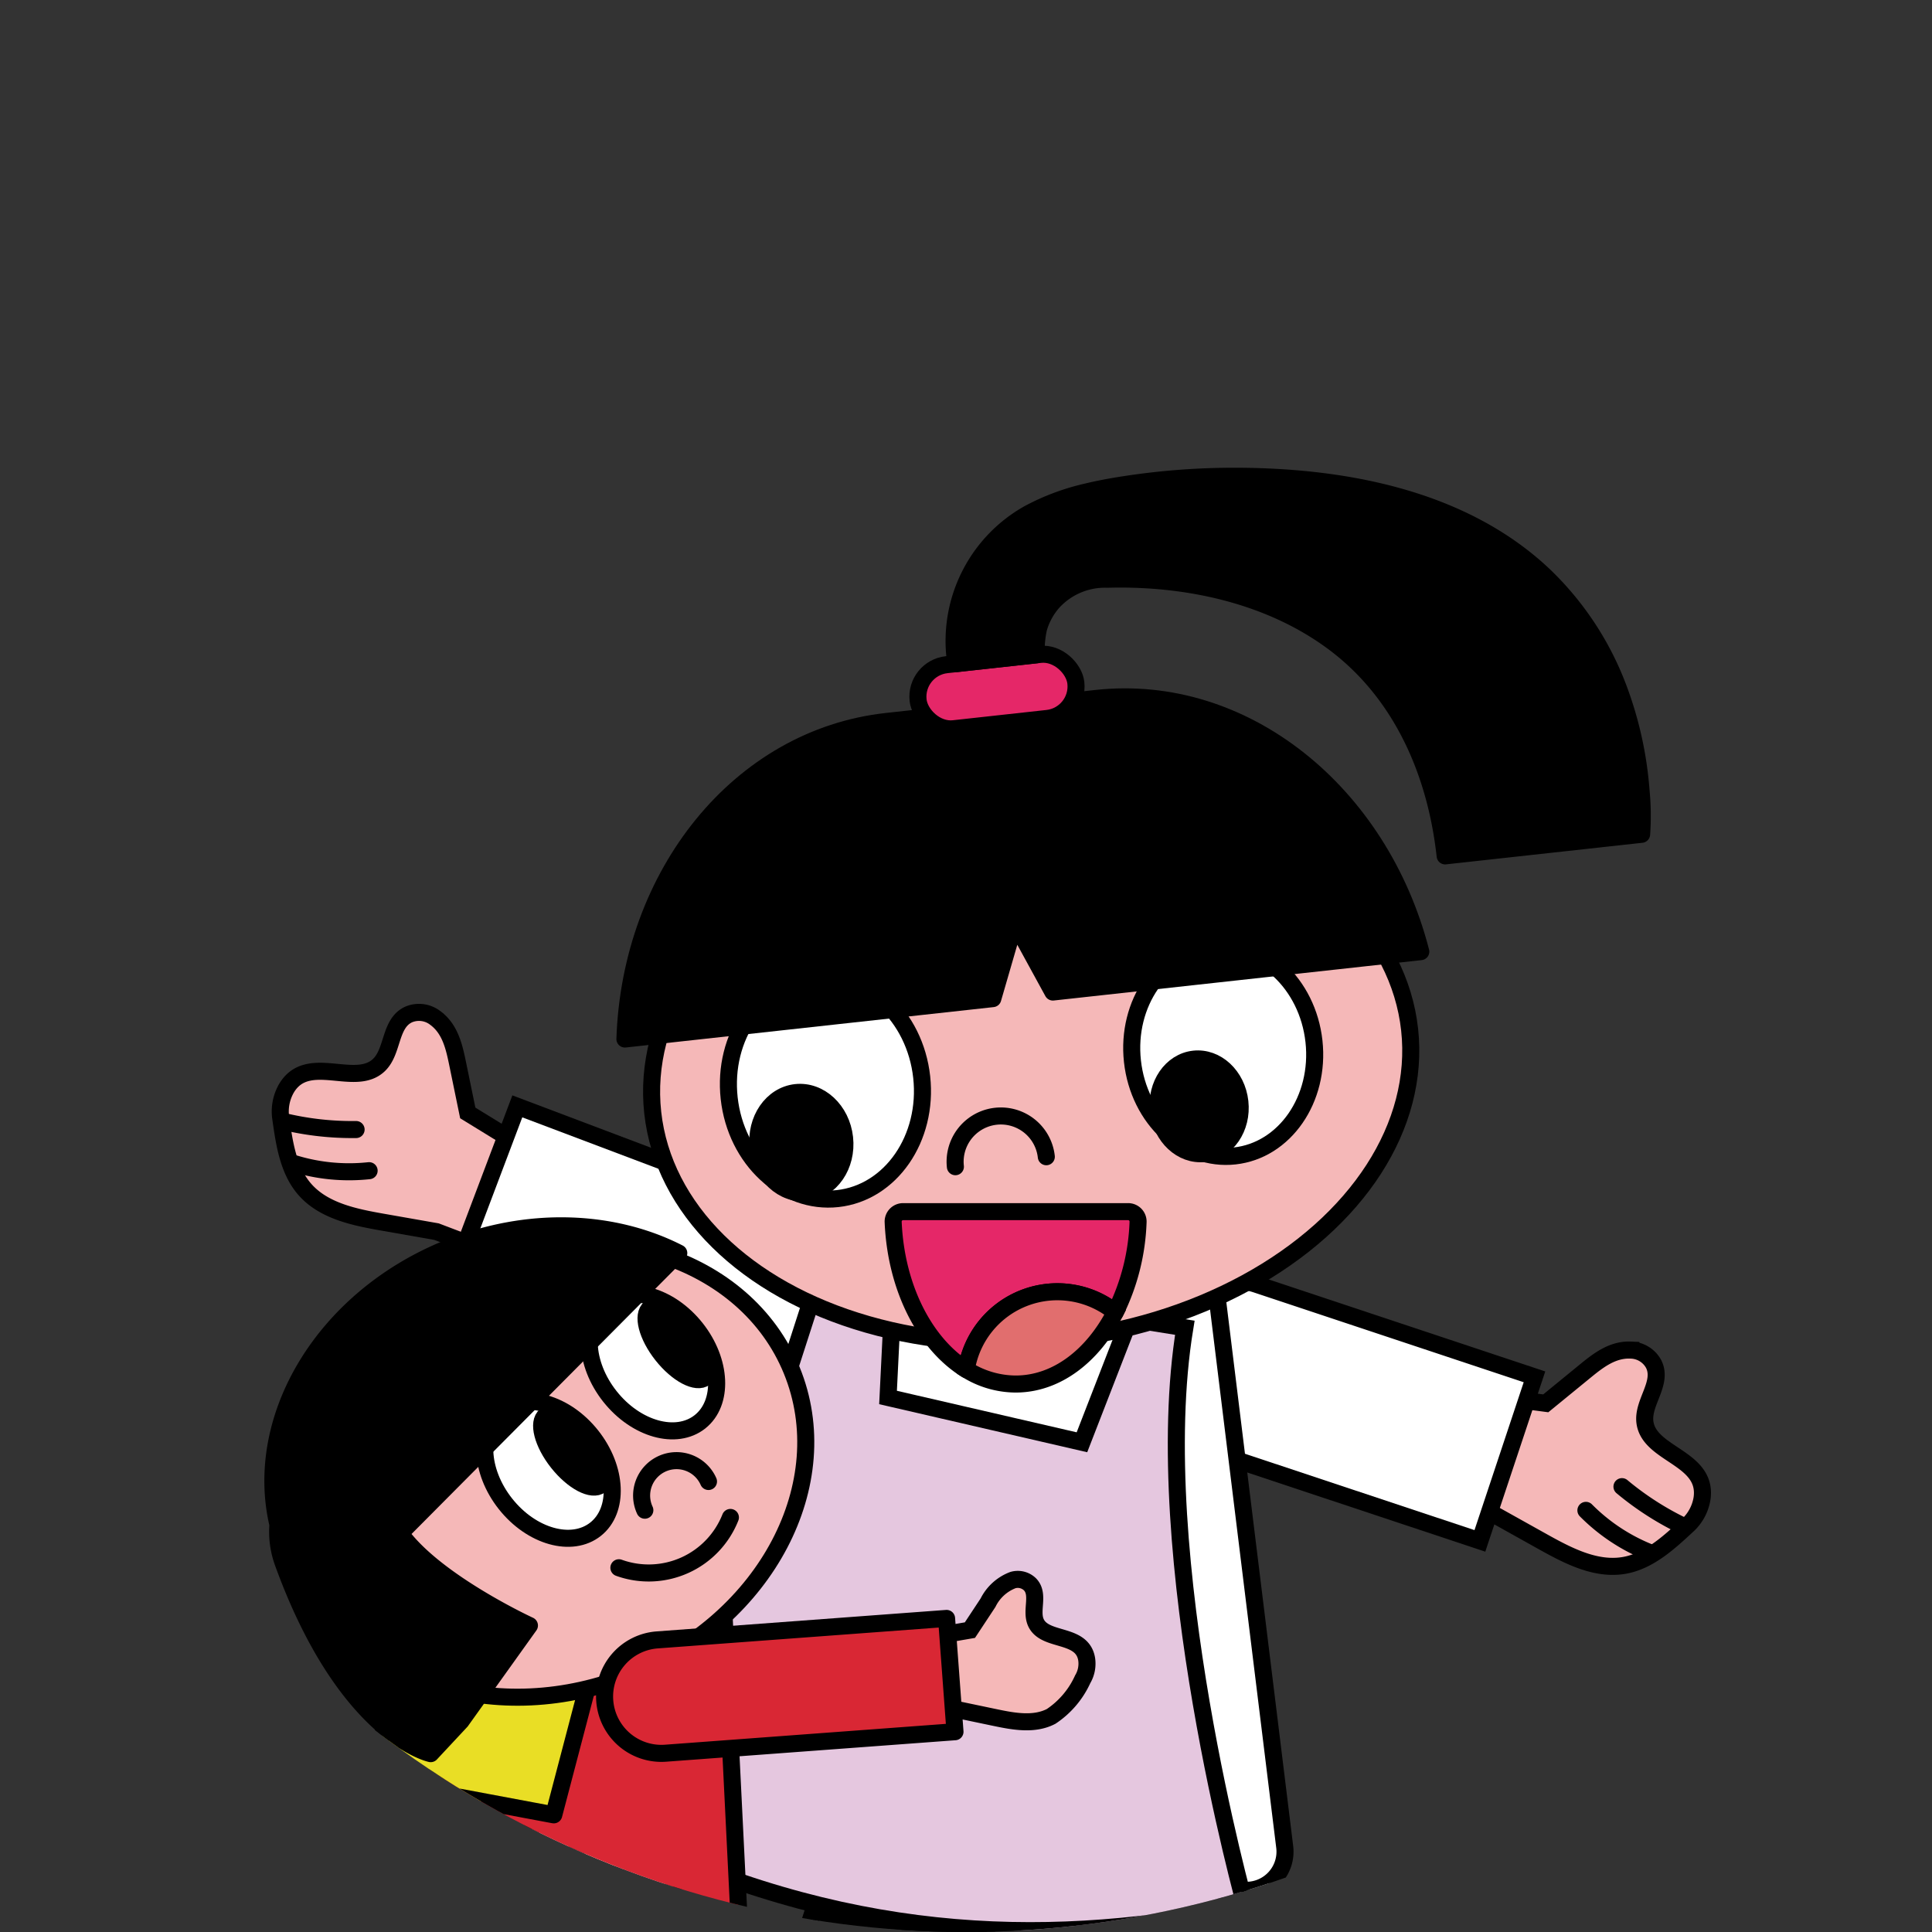
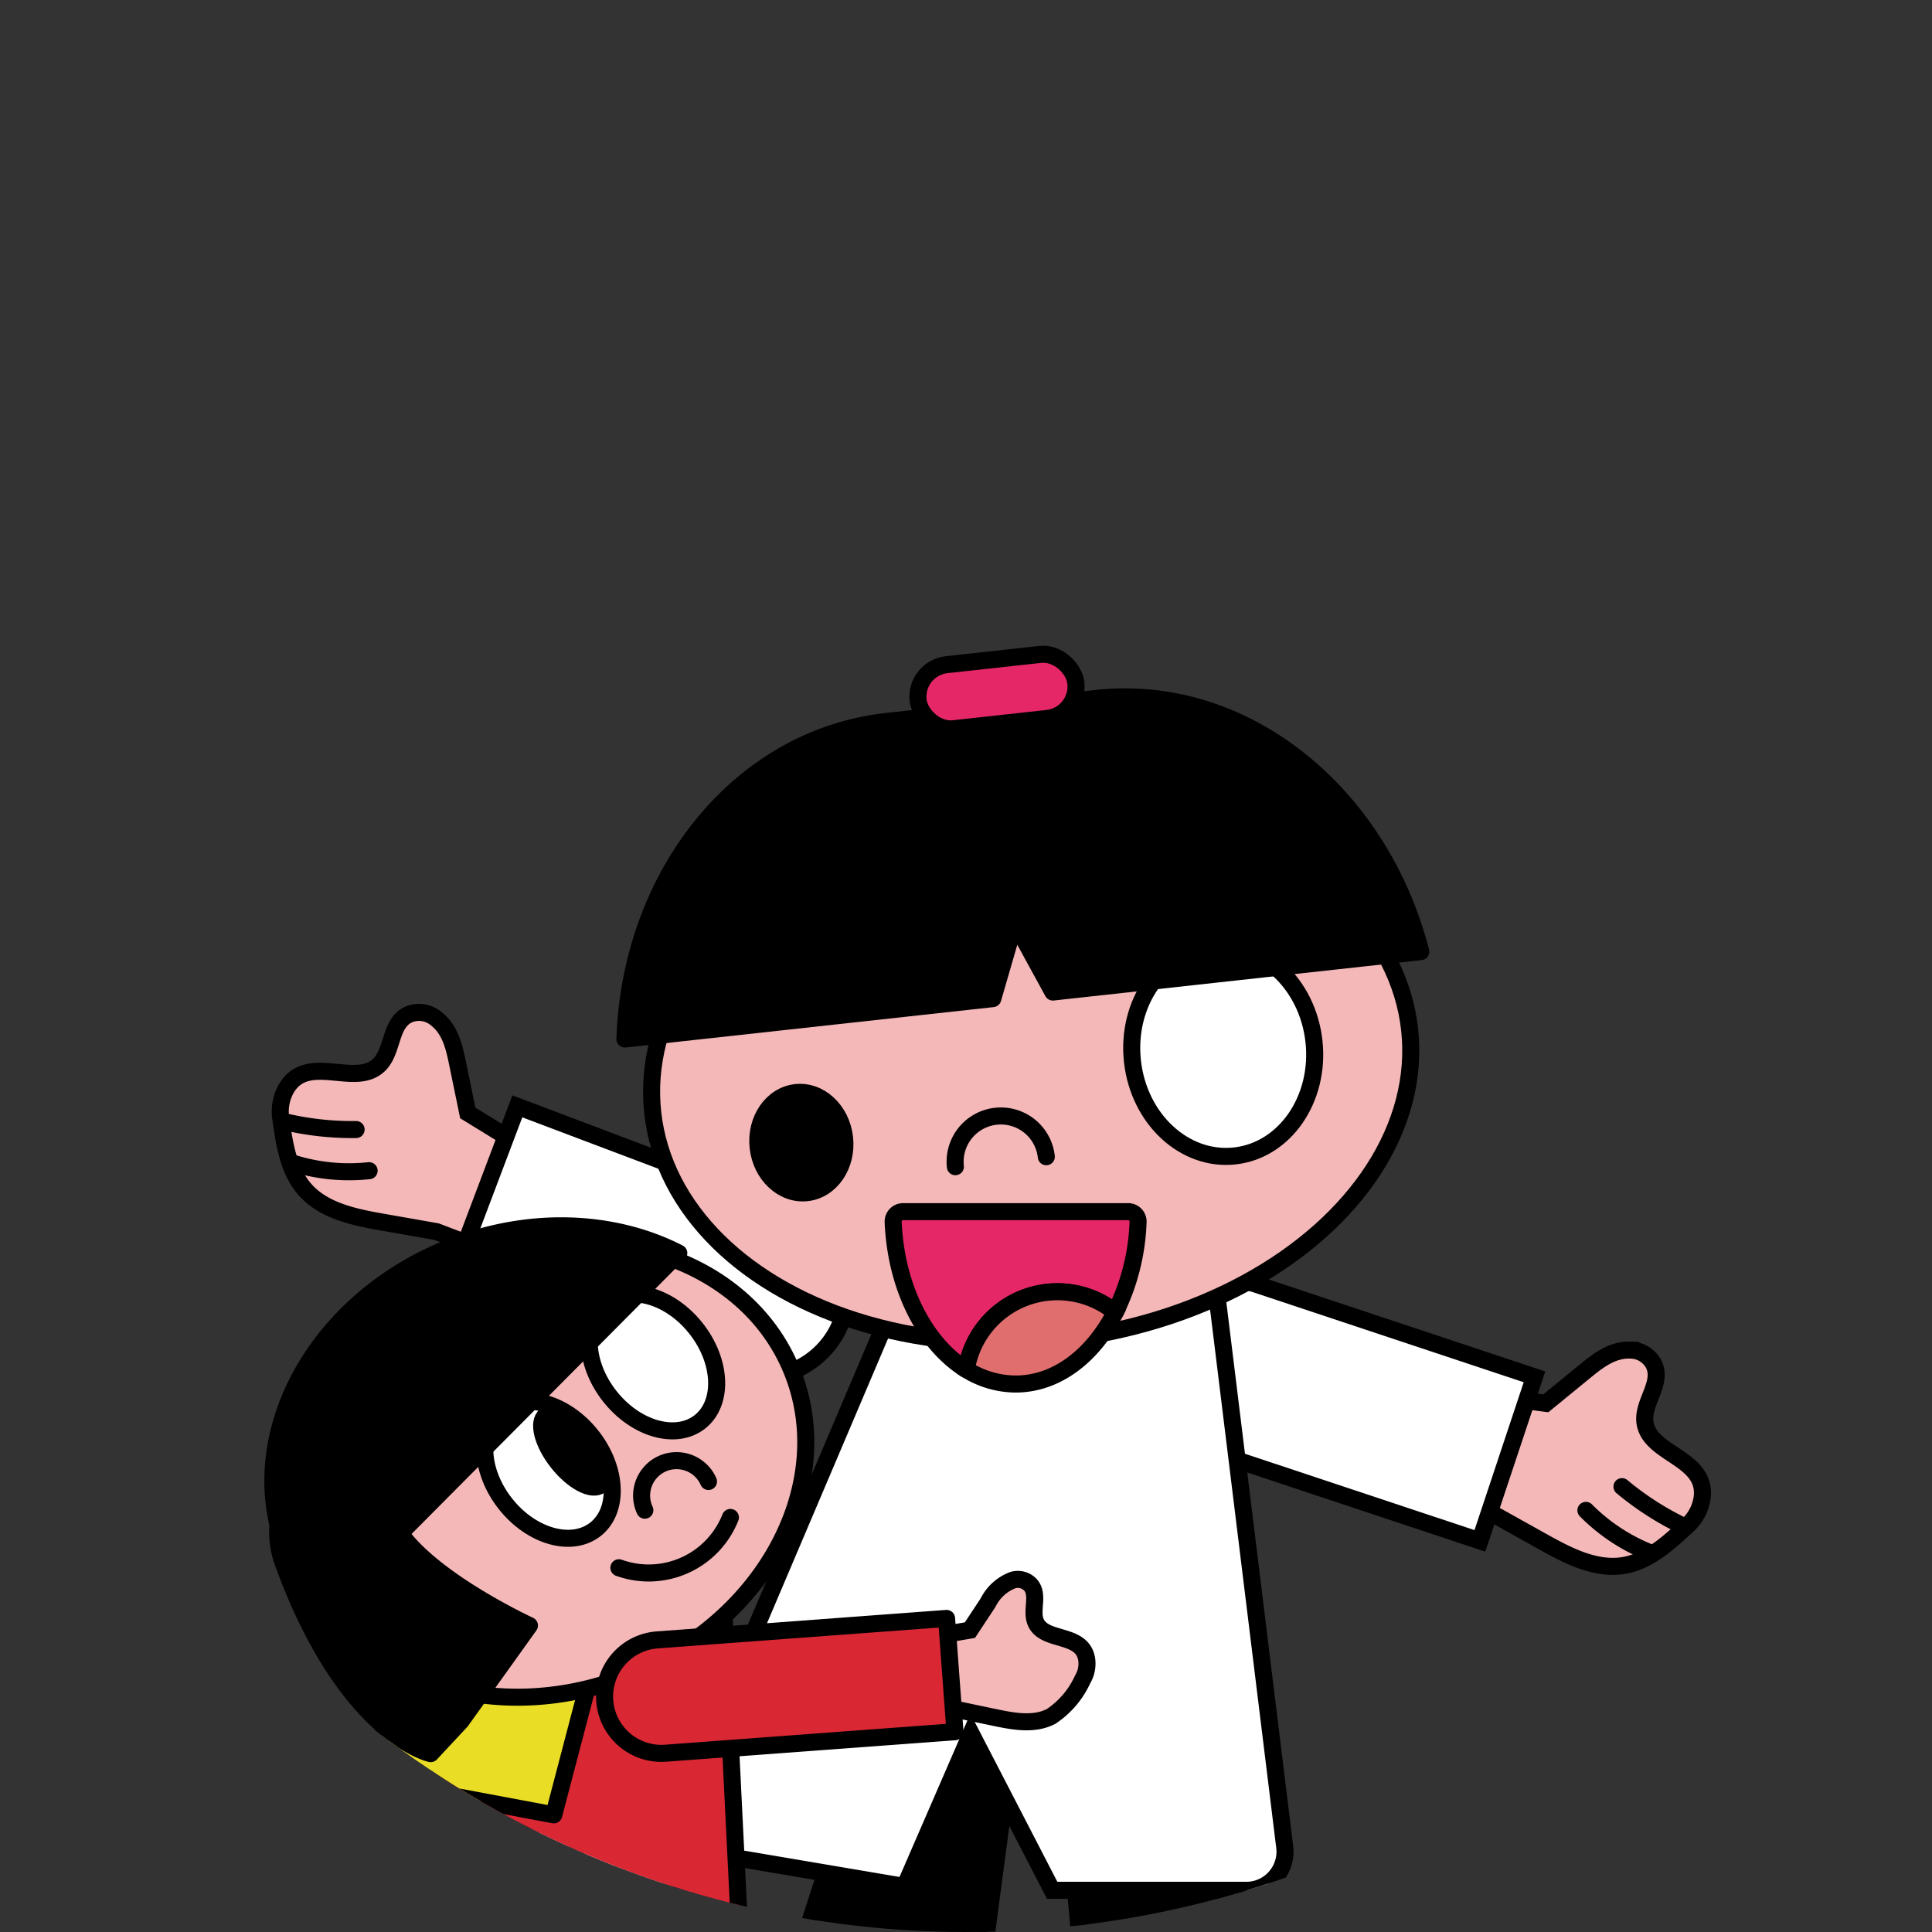
<svg xmlns="http://www.w3.org/2000/svg" width="170" height="170" viewBox="0 0 170 170">
  <rect x="0" y="0" width="170" height="170" fill="#333333" stroke="none" />
  <defs>
    <clipPath id="clip-path">
      <circle id="타원_737" data-name="타원 737" cx="85" cy="85" r="85" transform="translate(-21459 -19032)" fill="#f2f2f2" />
    </clipPath>
  </defs>
  <g id="마스크_그룹_15843" data-name="마스크 그룹 15843" transform="translate(21459 19032)" clip-path="url(#clip-path)">
    <g id="그룹_16559" data-name="그룹 16559" transform="translate(-21501.461 -18995.939)">
      <g id="그룹_16541" data-name="그룹 16541" transform="translate(77.705 122.846)">
        <path id="패스_14141" data-name="패스 14141" d="M134.3,396.321l-10.446,24.216a1.133,1.133,0,0,1-1.3.648l-7.821-2.082a1.031,1.031,0,0,1-.645-1.45l11.876-24.069a1.633,1.633,0,0,1,1.722-1.068l6.015,1.6C134.46,394.315,134.727,395.326,134.3,396.321Z" transform="translate(-113.982 -392.482)" fill="#f5b8b8" stroke="#000" stroke-miterlimit="10" stroke-width="1.5" />
      </g>
      <g id="그룹_16542" data-name="그룹 16542" transform="translate(88.416 122.92)">
        <path id="패스_14142" data-name="패스 14142" d="M163.406,394.7,159.577,420.8a1.134,1.134,0,0,1-1.088.962l-8.093.011a1.031,1.031,0,0,1-1-1.233l5.248-26.322a1.633,1.633,0,0,1,1.388-1.477l6.223-.012C163.043,392.725,163.563,393.634,163.406,394.7Z" transform="translate(-149.379 -392.727)" fill="#f5b8b8" stroke="#000" stroke-miterlimit="10" stroke-width="1.5" />
      </g>
      <g id="그룹_16544" data-name="그룹 16544" transform="translate(67.124 53.016)">
        <g id="그룹_16543" data-name="그룹 16543" transform="translate(0)">
          <path id="패스_14143" data-name="패스 14143" d="M95.513,170.576l-.887-4.309c-.309-1.5-.654-3.079-1.972-4.049a2.341,2.341,0,0,0-2.324-.313c-1.712.764-1.356,3.232-2.632,4.455-2.1,2.014-6.246-1.075-8.124,2.021a4.09,4.09,0,0,0-.511,2.7c.3,2.106.634,4.5,2.072,6.177,1.659,1.934,4.378,2.49,6.887,2.93l4.741.833,4.309,1.639,4.2-7.344a1.058,1.058,0,0,0-.364-1.426Z" transform="translate(-79.016 -161.724)" fill="#f5b8b8" stroke="#000" stroke-miterlimit="10" stroke-width="1.5" />
          <path id="패스_14144" data-name="패스 14144" d="M86.137,194.114a25.927,25.927,0,0,1-6.474-.733" transform="translate(-79.467 -183.801)" fill="#f5b8b8" stroke="#000" stroke-linecap="round" stroke-linejoin="round" stroke-width="1.5" />
          <path id="패스_14145" data-name="패스 14145" d="M89.346,206.229a16.506,16.506,0,0,1-6.725-.668" transform="translate(-81.53 -192.295)" fill="#f5b8b8" stroke="#000" stroke-linecap="round" stroke-linejoin="round" stroke-width="1.5" />
        </g>
        <path id="사각형_3188" data-name="사각형 3188" d="M7.607,0h0a7.607,7.607,0,0,1,7.607,7.607V33.368a0,0,0,0,1,0,0H0a0,0,0,0,1,0,0V7.607A7.607,7.607,0,0,1,7.607,0Z" transform="translate(52.072 20.066) rotate(110.696)" fill="#fff" stroke="#000" stroke-miterlimit="10" stroke-width="1.5" />
      </g>
      <g id="그룹_16546" data-name="그룹 16546" transform="translate(141.018 74.555)">
        <g id="그룹_16545" data-name="그룹 16545" transform="translate(28.627 8.179)">
          <path id="패스_14146" data-name="패스 14146" d="M426.636,264.617l3.406-2.785c1.185-.969,2.449-1.977,4.084-1.9a2.341,2.341,0,0,1,2,1.222c.847,1.673-.985,3.363-.767,5.117.36,2.887,5.525,3.1,5.031,6.692a4.089,4.089,0,0,1-1.307,2.419c-1.562,1.445-3.329,3.092-5.5,3.487-2.507.455-4.968-.829-7.193-2.069l-4.2-2.344-4.378-1.446,1.375-8.345a1.058,1.058,0,0,1,1.182-.876Z" transform="translate(-417.805 -259.93)" fill="#f5b8b8" stroke="#000" stroke-miterlimit="10" stroke-width="1.5" />
          <path id="패스_14147" data-name="패스 14147" d="M469.146,299.643a25.92,25.92,0,0,0,5.486,3.514" transform="translate(-453.61 -287.625)" fill="#f5b8b8" stroke="#000" stroke-linecap="round" stroke-linejoin="round" stroke-width="1.5" />
          <path id="패스_14148" data-name="패스 14148" d="M458.661,306.54a16.51,16.51,0,0,0,5.64,3.723" transform="translate(-446.298 -292.435)" fill="#f5b8b8" stroke="#000" stroke-linecap="round" stroke-linejoin="round" stroke-width="1.5" />
        </g>
        <path id="사각형_3189" data-name="사각형 3189" d="M0,0H15.214a0,0,0,0,1,0,0V25.761a7.607,7.607,0,0,1-7.607,7.607h0A7.607,7.607,0,0,1,0,25.761V0A0,0,0,0,1,0,0Z" transform="translate(36.464 10.534) rotate(108.402)" fill="#fff" stroke="#000" stroke-miterlimit="10" stroke-width="1.5" />
      </g>
      <path id="패스_14149" data-name="패스 14149" d="M236.525,364.658l-4.868,36.791a2.144,2.144,0,0,1-2.066,1.859l-15.563-.035a1.755,1.755,0,0,1-1.62-2.39l11.9-36.775a2.136,2.136,0,0,1,1.983-1.491l8.532.019A1.727,1.727,0,0,1,236.525,364.658Z" transform="translate(-104.847 -248.808)" stroke="#000" stroke-linecap="round" stroke-linejoin="round" stroke-width="1.5" />
      <path id="패스_14150" data-name="패스 14150" d="M306.113,366.471l3.271,36.4a2.042,2.042,0,0,0,2.005,1.846l15.736.022a1.816,1.816,0,0,0,1.746-2.358l-10.38-36.412a2.044,2.044,0,0,0-1.938-1.482l-8.627-.012A1.805,1.805,0,0,0,306.113,366.471Z" transform="translate(-170.262 -250.106)" stroke="#000" stroke-linecap="round" stroke-linejoin="round" stroke-width="1.5" />
      <path id="패스_14151" data-name="패스 14151" d="M215.7,479.238h-4.567a10.286,10.286,0,0,0-8.763-4.591c-5.554,0-10.056,4.03-10.046,9l.172.184h23.2a2.3,2.3,0,0,0,0-4.591Z" transform="translate(-90.909 -326.937)" fill="#393a3a" stroke="#000" stroke-miterlimit="10" stroke-width="1.5" />
      <path id="패스_14152" data-name="패스 14152" d="M323.68,480.238h-4.567a10.286,10.286,0,0,0-8.763-4.591c-5.554,0-10.056,4.03-10.046,9l.172.184h23.2a2.3,2.3,0,0,0,0-4.591Z" transform="translate(-166.216 -327.635)" fill="#393a3a" stroke="#000" stroke-miterlimit="10" stroke-width="1.5" />
      <g id="그룹_16547" data-name="그룹 16547" transform="translate(101.895 71.633)">
        <path id="패스_14153" data-name="패스 14153" d="M216.1,223.246l-21.97,51.671a2.6,2.6,0,0,0,1.957,3.579l18,3.05,5.844-13.462,7.136,13.8h17.087a3.4,3.4,0,0,0,3.375-3.815l-6.082-49.48Z" transform="translate(-193.919 -223.246)" fill="#fff" stroke="#000" stroke-miterlimit="10" stroke-width="1.5" />
      </g>
-       <path id="패스_14154" data-name="패스 14154" d="M226.145,235.924l-4.213,10.852-17.062-3.941.589-11.969-5.771-1.431L182.8,281.829c19.689,9.161,36.994,9.256,53.55,5.89,0,0-8.662-30.955-5.365-51.02Z" transform="translate(-84.269 -155.929)" fill="#e5c7df" stroke="#000" stroke-miterlimit="10" stroke-width="1.5" />
      <g id="그룹_16550" data-name="그룹 16550" transform="translate(97.303 5.845)">
        <ellipse id="타원_997" data-name="타원 997" cx="33.5" cy="23.761" rx="33.5" ry="23.761" transform="translate(0 32.383) rotate(-6.266)" fill="#f5b8b8" stroke="#000" stroke-miterlimit="10" stroke-width="1.5" />
        <g id="그룹_16548" data-name="그룹 16548" transform="translate(8.247 43.098)">
-           <ellipse id="타원_998" data-name="타원 998" cx="8.521" cy="9.825" rx="8.521" ry="9.825" transform="translate(0 1.86) rotate(-6.266)" fill="#fff" stroke="#000" stroke-linecap="round" stroke-linejoin="round" stroke-width="1.5" />
          <ellipse id="타원_999" data-name="타원 999" cx="3.826" cy="4.43" rx="3.826" ry="4.43" transform="translate(3.137 11.552) rotate(-6.266)" stroke="#000" stroke-linecap="round" stroke-linejoin="round" stroke-width="1.5" />
        </g>
        <g id="그룹_16549" data-name="그룹 16549" transform="translate(43.793 40.515)">
          <ellipse id="타원_1000" data-name="타원 1000" cx="8.034" cy="9.263" rx="8.034" ry="9.263" transform="translate(0 1.754) rotate(-6.266)" fill="#fff" stroke="#000" stroke-linecap="round" stroke-linejoin="round" stroke-width="1.5" />
-           <ellipse id="타원_1001" data-name="타원 1001" cx="3.607" cy="4.177" rx="3.607" ry="4.177" transform="translate(2.837 11.169) rotate(-6.266)" stroke="#000" stroke-linecap="round" stroke-linejoin="round" stroke-width="1.5" />
        </g>
        <path id="패스_14155" data-name="패스 14155" d="M275.262,196.328a4.022,4.022,0,0,1,8-.878" transform="translate(-246.038 -135.574)" fill="none" stroke="#000" stroke-linecap="round" stroke-linejoin="round" stroke-width="1.5" />
        <path id="패스_14156" data-name="패스 14156" d="M213.541,89.852l3.343,6.113,32.375-3.555c-3.616-14.02-15.575-23.7-28.554-22.279l-18.436,2.024c-12.98,1.425-22.553,13.473-23.04,27.944L211.6,96.544Z" transform="translate(-179.083 -50.58)" stroke="#000" stroke-linecap="round" stroke-linejoin="round" stroke-width="1.5" />
        <rect id="사각형_3190" data-name="사각형 3190" width="13.966" height="5.67" rx="2.835" transform="translate(25.633 16.89) rotate(-6.266)" fill="#e52768" stroke="#000" stroke-linecap="round" stroke-linejoin="round" stroke-width="1.5" />
-         <path id="패스_14157" data-name="패스 14157" d="M286.631,7.221A20.343,20.343,0,0,0,281.5,9.139a12.853,12.853,0,0,0-6.465,12.68c.019.174.044.346.07.517l7.077-.777a8.843,8.843,0,0,1,.208-2.361,6.057,6.057,0,0,1,1.2-2.218,6.2,6.2,0,0,1,4.856-2.073c6.883-.193,14.176,1.349,19.8,5.492,6.066,4.465,9.107,11.51,9.913,18.85l17.287-1.9a22.732,22.732,0,0,0-.049-3.829A32.508,32.508,0,0,0,333.44,24.6a26.8,26.8,0,0,0-6.605-10.053c-7.3-6.893-17.977-8.757-27.673-8.7a63.238,63.238,0,0,0-9.169.729C288.868,6.748,287.74,6.953,286.631,7.221Z" transform="translate(-245.84 -5.845)" stroke="#000" stroke-linecap="round" stroke-linejoin="round" stroke-width="1.5" />
      </g>
      <g id="그룹_16551" data-name="그룹 16551" transform="translate(121.057 70.546)">
        <path id="패스_14158" data-name="패스 14158" d="M271.69,226.71a8.078,8.078,0,0,1,5.09,1.8,19.3,19.3,0,0,0,2.007-7.948.873.873,0,0,0-.875-.9h-19.8a.874.874,0,0,0-.875.906c.244,5.82,2.82,10.757,6.433,12.991A8.116,8.116,0,0,1,271.69,226.71Z" transform="translate(-257.242 -219.654)" fill="#e52768" stroke="#000" stroke-linecap="round" stroke-linejoin="round" stroke-width="1.5" />
        <path id="패스_14159" data-name="패스 14159" d="M291.607,244.767a8.113,8.113,0,0,0-13.105,5.045,8.2,8.2,0,0,0,4.34,1.278C286.452,251.09,289.648,248.6,291.607,244.767Z" transform="translate(-272.069 -235.914)" fill="#e16e6e" stroke="#000" stroke-miterlimit="10" stroke-width="1.5" />
      </g>
      <path id="패스_14160" data-name="패스 14160" d="M118.224,329.86l-7.99,27.408,31.249,4.563-1.83-37.08Z" transform="translate(-33.664 -222.401)" fill="#d92734" stroke="#000" stroke-linecap="round" stroke-linejoin="round" stroke-width="1.5" />
      <path id="패스_14161" data-name="패스 14161" d="M123.972,344.766l-3.377,12.87-16.465-3.083,4.5-13.163Z" transform="translate(-29.406 -234.006)" fill="#e9de25" stroke="#000" stroke-linecap="round" stroke-linejoin="round" stroke-width="1.5" />
      <g id="그룹_16557" data-name="그룹 16557" transform="translate(61.963 66.526)">
        <ellipse id="타원_1002" data-name="타원 1002" cx="23.124" cy="19.435" rx="23.124" ry="19.435" transform="translate(0 17.51) rotate(-22.247)" fill="#f5b8b8" stroke="#000" stroke-miterlimit="10" stroke-width="1.5" />
        <g id="그룹_16553" data-name="그룹 16553" transform="translate(20.837 18.519)">
          <g id="그룹_16552" data-name="그룹 16552" transform="translate(0 0)">
            <ellipse id="타원_1003" data-name="타원 1003" cx="4.827" cy="6.669" rx="4.827" ry="6.669" transform="translate(0 5.993) rotate(-38.373)" fill="#fff" stroke="#000" stroke-linecap="round" stroke-linejoin="round" stroke-width="1.5" />
          </g>
          <ellipse id="타원_1004" data-name="타원 1004" cx="1.732" cy="3.902" rx="1.732" ry="3.902" transform="translate(6.316 4.521) rotate(-38.373)" stroke="#000" stroke-linecap="round" stroke-linejoin="round" stroke-width="1.5" />
        </g>
        <g id="그룹_16555" data-name="그룹 16555" transform="translate(30.025 9.066)">
          <g id="그룹_16554" data-name="그룹 16554" transform="translate(0 0)">
            <ellipse id="타원_1005" data-name="타원 1005" cx="4.827" cy="6.669" rx="4.827" ry="6.669" transform="translate(0 5.993) rotate(-38.373)" fill="#fff" stroke="#000" stroke-linecap="round" stroke-linejoin="round" stroke-width="1.5" />
          </g>
-           <ellipse id="타원_1006" data-name="타원 1006" cx="1.732" cy="3.902" rx="1.732" ry="3.902" transform="translate(6.316 4.521) rotate(-38.373)" stroke="#000" stroke-linecap="round" stroke-linejoin="round" stroke-width="1.5" />
        </g>
        <path id="패스_14162" data-name="패스 14162" d="M93.432,267.364l6.008-8.4s-8.285-3.817-11.367-8.116l24.509-24.652c-5.74-2.944-13.281-3.307-20.437-.379-10.855,4.44-17.043,14.9-14.834,24.273a7.95,7.95,0,0,0,.475,3.4c5.529,15.193,12.966,16.749,12.966,16.749l2.68-2.872Z" transform="translate(-72.357 -218.52)" stroke="#000" stroke-linecap="round" stroke-linejoin="round" stroke-width="1.5" />
        <g id="그룹_16556" data-name="그룹 16556" transform="translate(34.956 25.962)">
          <path id="패스_14163" data-name="패스 14163" d="M189.991,293.972a3.072,3.072,0,1,0-5.6,2.527" transform="translate(-182.109 -292.163)" fill="none" stroke="#000" stroke-linecap="round" stroke-linejoin="round" stroke-width="1.5" />
          <path id="패스_14164" data-name="패스 14164" d="M187.289,308.6a7.729,7.729,0,0,1-9.811,4.427" transform="translate(-177.478 -303.626)" fill="none" stroke="#000" stroke-linecap="round" stroke-linejoin="round" stroke-width="1.5" />
        </g>
      </g>
      <g id="그룹_16558" data-name="그룹 16558" transform="translate(95.294 102.917)">
        <path id="패스_14165" data-name="패스 14165" d="M268.766,331.084l1.594-2.414a4.043,4.043,0,0,1,2.192-1.99,1.54,1.54,0,0,1,1.5.376c.858.885.039,2.3.519,3.362.79,1.742,4.076.868,4.466,3.217a2.687,2.687,0,0,1-.348,1.774,7.8,7.8,0,0,1-2.773,3.265c-1.485.776-3.28.451-4.92.107l-3.1-.649-3.031-.052-.768-5.508a.7.7,0,0,1,.571-.781Z" transform="translate(-236.254 -326.625)" fill="#f5b8b8" stroke="#000" stroke-miterlimit="10" stroke-width="1.5" />
        <path id="사각형_3191" data-name="사각형 3191" d="M0,0H10a0,0,0,0,1,0,0V25.54a5,5,0,0,1-5,5H5a5,5,0,0,1-5-5V0A0,0,0,0,1,0,0Z" transform="matrix(0.074, 0.997, -0.997, 0.074, 30.458, 3.43)" fill="#d92734" stroke="#000" stroke-linecap="round" stroke-linejoin="round" stroke-width="1.5" />
      </g>
      <rect id="사각형_3192" data-name="사각형 3192" width="16.525" height="8.118" rx="4.059" transform="matrix(0.819, 0.574, -0.574, 0.819, 77.29, 141.328)" fill="#d92734" stroke="#000" stroke-linecap="round" stroke-linejoin="round" stroke-width="1.5" />
      <rect id="사각형_3193" data-name="사각형 3193" width="16.525" height="8.118" rx="4.059" transform="translate(86.383 148.362) rotate(1.268)" fill="#d92734" stroke="#000" stroke-linecap="round" stroke-linejoin="round" stroke-width="1.5" />
    </g>
  </g>
</svg>